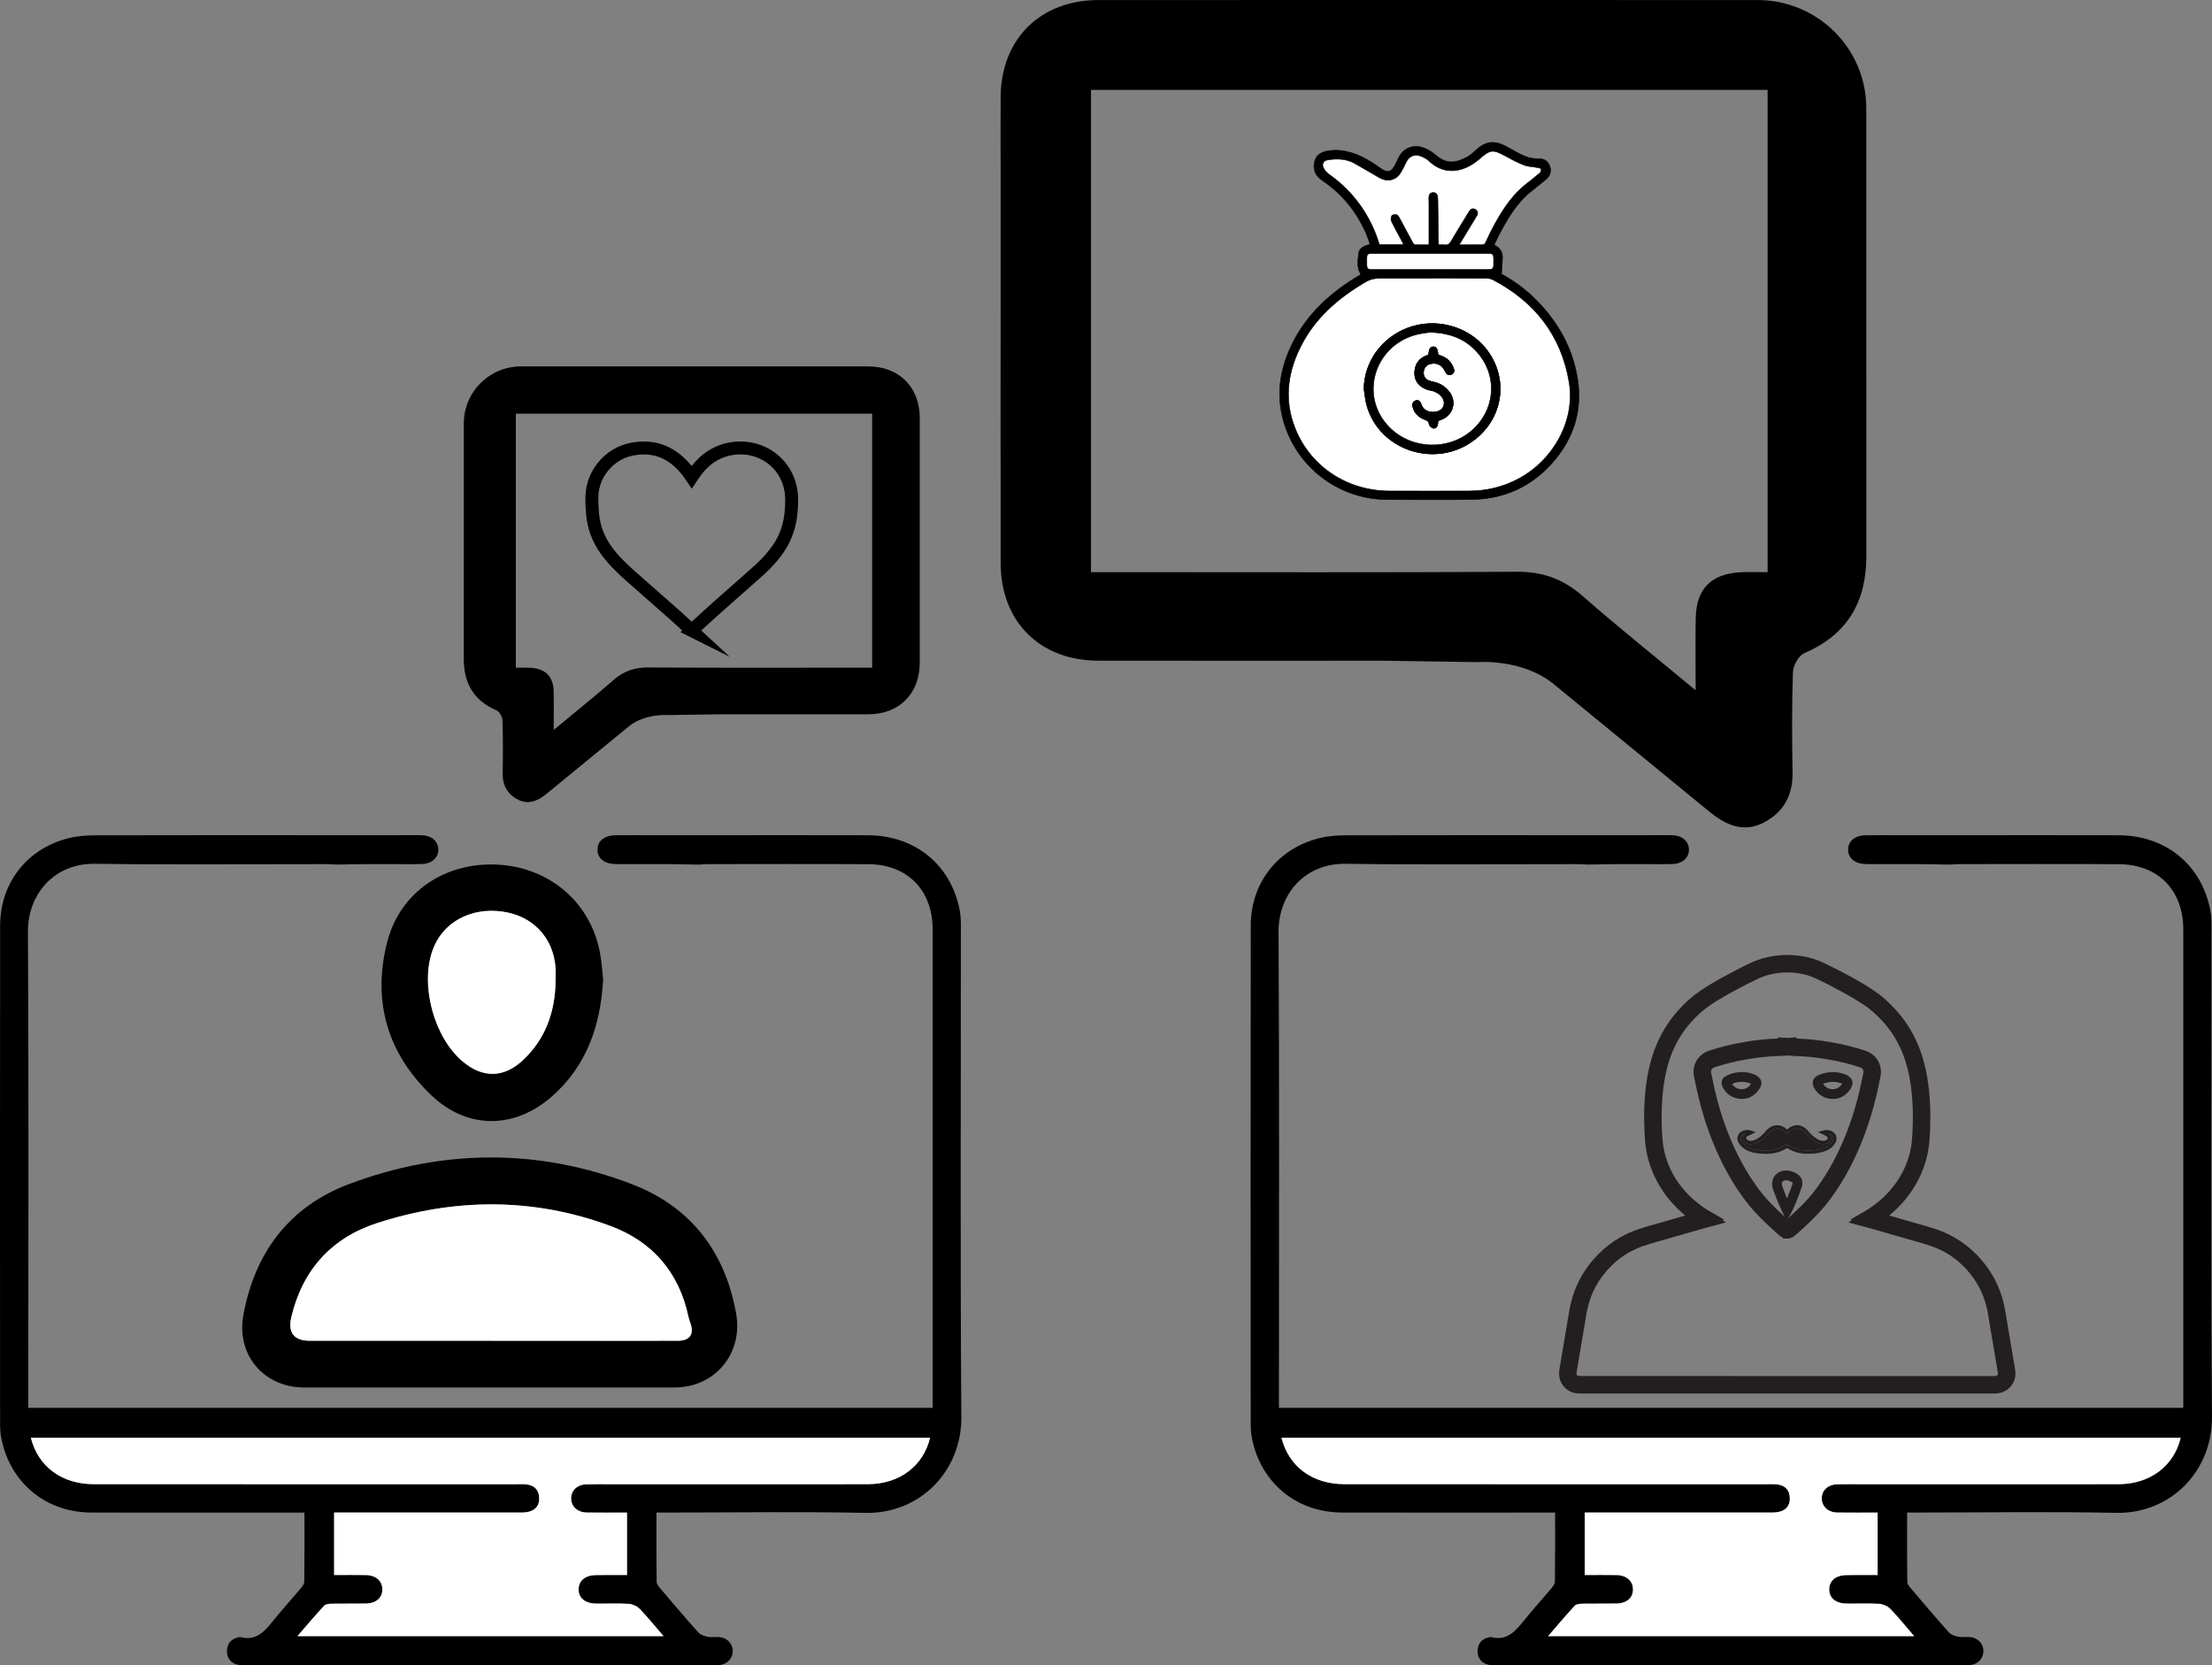
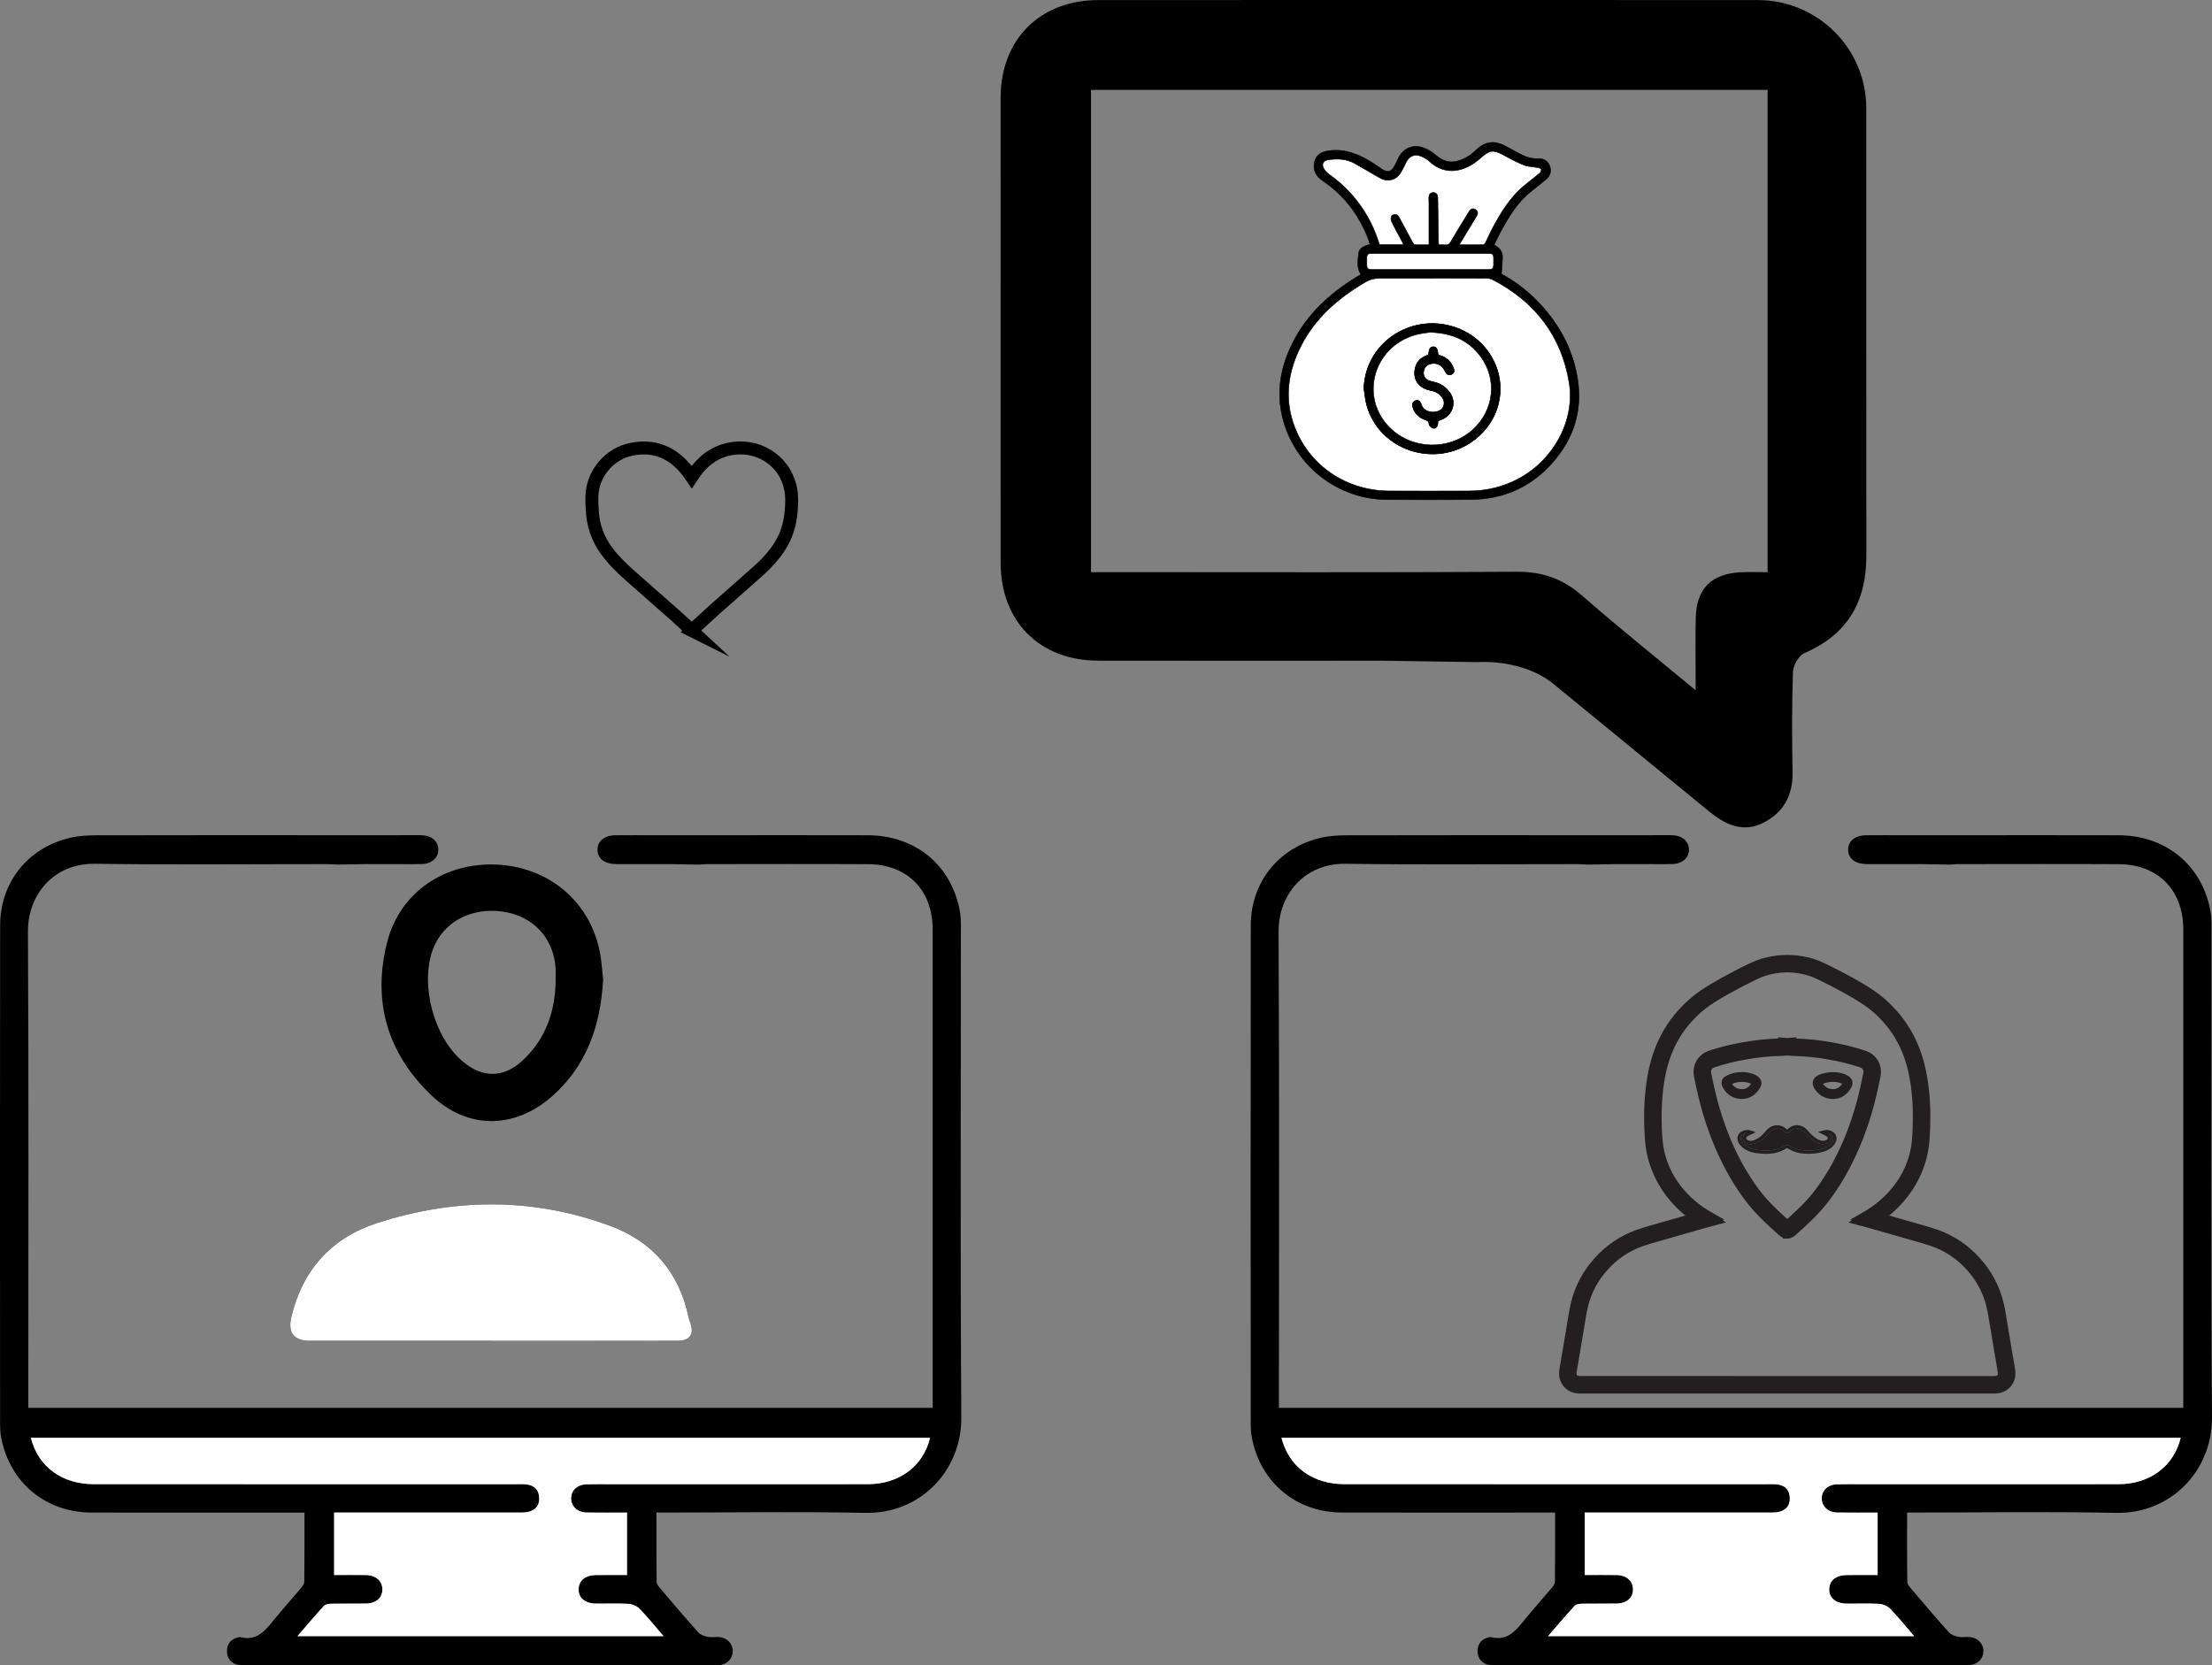
<svg xmlns="http://www.w3.org/2000/svg" id="Layer_2" data-name="Layer 2" viewBox="0 0 1026.02 772.53">
  <rect x="0" y="0" width="1026.02" height="772.53" fill="#808080" stroke="none" />
  <defs>
    <style>
      .cls-1, .cls-2 {
        fill: #fff;
      }

      .cls-3, .cls-2 {
        stroke-width: .25px;
      }

      .cls-3, .cls-2, .cls-4 {
        stroke: #000;
      }

      .cls-3, .cls-2, .cls-4, .cls-5 {
        stroke-miterlimit: 10;
      }

      .cls-4 {
        fill: none;
        stroke-width: 6px;
      }

      .cls-5 {
        stroke: #231f20;
        stroke-width: 3px;
      }

      .cls-5, .cls-6 {
        fill: #231f20;
      }
    </style>
  </defs>
  <g id="Layer_1-2" data-name="Layer 1">
    <g>
      <g>
-         <path d="m215.13,305.76c-.01,11.21,4.61,19.24,15.16,23.77,1.37.59,2.71,2.99,2.77,4.6.28,8.15.25,16.33.1,24.49-.1,5.63,2.18,9.81,7.09,12.32,5.07,2.6,9.4.46,13.37-2.79,12.63-10.34,25.24-20.7,37.87-31.04,7.69-6.3,18.57-5.39,18.57-5.39l23.11-.35c23.46,0,46.54.03,69.62-.01,14.28-.03,23.8-9.56,23.82-23.83.03-22.4,0-44.81.01-67.21v-5.69s0-21.96,0-21.96c0-6.56.02-12.75,0-18.94-.07-14.21-9.63-23.75-23.95-23.76-53.67-.03-107.33-.03-161,0-14.64,0-26.51,11.83-26.52,26.36-.02,36.48.02,72.96-.02,109.43Zm24.13-113.85h165.28v117.81h-6.66c-32.46,0-64.92.11-97.38-.09-6.31-.04-11.32,1.78-16.04,5.92-8.67,7.61-17.71,14.81-27.62,23.04,0-6.95.09-12.33-.02-17.7-.15-7.11-3.79-10.76-10.96-11.13-2.17-.11-4.36-.02-6.59-.02v-117.83Z" />
        <path d="m865.65,50.08c-.01-27.58-22.54-50.04-50.35-50.05-101.9-.04-203.8-.05-305.7,0-27.18.01-45.34,18.13-45.47,45.11-.05,11.75,0,23.5,0,35.97v41.69s0,10.81,0,10.81c0,42.54-.05,85.08.02,127.63.04,27.08,18.11,45.19,45.23,45.24,43.82.09,87.64.02,132.19.02l43.89.66s20.67-1.73,35.26,10.23c23.97,19.64,47.93,39.3,71.91,58.94,7.54,6.17,15.76,10.24,25.38,5.3,9.32-4.78,13.66-12.71,13.46-23.4-.28-15.5-.35-31.01.18-46.5.11-3.05,2.66-7.61,5.26-8.73,20.03-8.6,28.81-23.84,28.79-45.13-.08-69.26,0-138.53-.04-207.79Zm-45.77,215.36c-4.25,0-8.4-.18-12.52.03-13.61.71-20.52,7.64-20.8,21.14-.22,10.21-.04,20.42-.04,33.62-18.83-15.63-35.98-29.3-52.45-43.75-8.96-7.86-18.48-11.32-30.46-11.24-61.64.38-123.27.18-184.91.18h-12.65V41.71h313.84v223.73Z" />
-         <path d="m227.47,643.65c-28.81,0-57.62.01-86.43,0-18.62-.01-31.5-15.11-28.17-33.51,5.29-29.23,21.5-50.57,49.28-60.95,43.45-16.24,87.69-16.49,131.09.2,27.04,10.4,43.1,31.19,48.21,59.97,3.3,18.57-9.85,34.29-28.59,34.3-28.46,0-56.93,0-85.39,0Zm.63-21.68c14.07,0,28.13,0,42.2,0,14.76,0,29.52.04,44.28-.02,5.39-.02,7.45-3.05,5.71-8.02-.34-.98-.7-1.97-.92-2.98-4.38-20.71-16.74-35.03-36.28-42.26-35.74-13.22-72.11-12.96-108.11-1.34-21.07,6.8-34.67,21.69-39.84,43.65-1.7,7.22,1.19,10.96,8.57,10.96,28.13,0,56.26,0,84.39,0Z" />
+         <path d="m227.47,643.65Zm.63-21.68c14.07,0,28.13,0,42.2,0,14.76,0,29.52.04,44.28-.02,5.39-.02,7.45-3.05,5.71-8.02-.34-.98-.7-1.97-.92-2.98-4.38-20.71-16.74-35.03-36.28-42.26-35.74-13.22-72.11-12.96-108.11-1.34-21.07,6.8-34.67,21.69-39.84,43.65-1.7,7.22,1.19,10.96,8.57,10.96,28.13,0,56.26,0,84.39,0Z" />
        <path d="m279.76,454.35c-1.18,21.67-7.77,40.24-23.83,54.34-17.33,15.21-39.24,15.29-55.9-.63-20.42-19.52-27.49-43.84-20.38-71.23,6.03-23.26,27.09-37.16,51.57-35.7,24.26,1.45,43.17,18.06,47.2,41.58.7,4.08.96,8.24,1.34,11.65Zm-22.05.73c0-2.08.14-4.17-.02-6.24-1.09-14.05-10.63-24.05-24.73-25.98-14.81-2.03-27.72,5.13-32.29,17.9-5.83,16.29.59,40.29,13.8,51.53,9.29,7.91,19.09,7.9,28-.4,10.63-9.9,15.03-22.55,15.25-36.81Z" />
        <path class="cls-1" d="m228.09,621.97c-28.13,0-56.26,0-84.39,0-7.37,0-10.27-3.75-8.57-10.96,5.17-21.96,18.77-36.85,39.84-43.65,36-11.63,72.37-11.88,108.11,1.34,19.55,7.23,31.9,21.54,36.28,42.26.21,1.01.57,2,.92,2.98,1.74,4.97-.32,7.99-5.71,8.02-14.76.07-29.52.02-44.28.02-14.07,0-28.13,0-42.2,0Z" />
-         <path class="cls-1" d="m257.71,455.08c-.22,14.26-4.62,26.9-15.25,36.81-8.91,8.3-18.7,8.31-28,.4-13.2-11.24-19.63-35.24-13.8-51.53,4.57-12.78,17.49-19.94,32.29-17.9,14.09,1.93,23.64,11.93,24.73,25.98.16,2.07.02,4.16.02,6.24Z" />
        <g>
          <g>
            <path class="cls-6" d="m850.55,525.35c-1.47-1.18-3.19-1.42-5.39-.76l-1.87.56,1.75.86c.28.13.54.26.78.37.51.23.95.43,1.34.68.36.23.6.56.62.89.02.25-.07.48-.28.67-.3.27-.83.48-1.41.57-.91.14-1.86-.08-2.98-.69-1.81-.99-3.25-2.46-4.51-3.91-.41-.46-.89-.98-1.46-1.39-2.6-1.87-5.5-1.61-8.14.71-.04.04-.07.06-.11.08-.02-.02-.06-.06-.12-.11-1.45-1.34-3.14-1.98-4.89-1.87-1.79.12-3.49,1.07-4.8,2.67-1.81,2.22-3.49,3.53-5.44,4.24-1.24.46-2.22.43-3.05-.08-.41-.25-.64-.56-.64-.89,0-.3.21-.61.6-.84.41-.26.86-.47,1.39-.7.27-.13.54-.25.83-.39l1.6-.78-1.67-.63c-1.16-.44-2.23-.53-3.39-.27-1.56.35-2.73,1.26-3.2,2.51-.47,1.23-.22,2.6.7,3.88.79,1.1,1.82,1.89,2.53,2.35,2.65,1.7,5.54,1.98,8.79,2.15.41.02.81.03,1.19.03,3.49,0,6.5-.82,9.19-2.49.29-.18.46-.18.76,0,2.32,1.42,4.84,2.23,7.47,2.39,4.2.26,7.52-.19,10.44-1.41,1.81-.76,3.18-1.91,4.05-3.43,1.04-1.82.77-3.82-.7-4.98Zm-.63,4.23c-.71,1.23-1.8,2.14-3.32,2.78-2.7,1.13-5.79,1.54-9.75,1.3-2.38-.15-4.66-.88-6.76-2.17-.79-.48-1.6-.48-2.38.01-2.7,1.67-5.8,2.4-9.48,2.22-3.02-.16-5.72-.41-8.03-1.9-.86-.56-1.62-1.25-2.14-1.96-.61-.84-.78-1.7-.51-2.44.29-.75,1.05-1.31,2.1-1.54.02-.01.03-.01.06-.01-.82.51-1.28,1.3-1.27,2.12,0,.86.5,1.66,1.37,2.18,1.25.77,2.68.84,4.39.22,2.87-1.05,4.86-3.2,6.09-4.72,1.04-1.27,2.36-2.02,3.71-2.11,1.32-.09,2.61.42,3.75,1.47.49.44,1.25.95,2.28.03,1.45-1.27,3.71-2.42,6.22-.61.44.32.85.76,1.2,1.16,1.37,1.55,2.91,3.14,4.93,4.24,1.41.77,2.71,1.05,3.95.86.51-.08,1.48-.32,2.19-.95.57-.5.86-1.2.79-1.94-.06-.78-.51-1.51-1.24-2,.56.12,1.05.35,1.52.71.88.7,1,1.86.33,3.04Z" />
            <path class="cls-6" d="m849.92,529.58c-.71,1.23-1.8,2.14-3.32,2.78-2.7,1.13-5.79,1.54-9.75,1.3-2.38-.15-4.66-.88-6.76-2.17-.79-.48-1.6-.48-2.38.01-2.7,1.67-5.8,2.4-9.48,2.22-3.02-.16-5.72-.41-8.03-1.9-.86-.56-1.62-1.25-2.14-1.96-.61-.84-.78-1.7-.51-2.44.29-.75,1.05-1.31,2.1-1.54.02-.01.03-.01.06-.01-.82.51-1.28,1.3-1.27,2.12,0,.86.5,1.66,1.37,2.18,1.25.77,2.68.84,4.39.22,2.87-1.05,4.86-3.2,6.09-4.72,1.04-1.27,2.36-2.02,3.71-2.11,1.32-.09,2.61.42,3.75,1.47.49.44,1.25.95,2.28.03,1.45-1.27,3.71-2.42,6.22-.61.44.32.85.76,1.2,1.16,1.37,1.55,2.91,3.14,4.93,4.24,1.41.77,2.71,1.05,3.95.86.51-.08,1.48-.32,2.19-.95.57-.5.86-1.2.79-1.94-.06-.78-.51-1.51-1.24-2,.56.12,1.05.35,1.52.71.88.7,1,1.86.33,3.04Z" />
          </g>
-           <path class="cls-5" d="m828.84,563.18l-.65-1.42c-.21-.45-.4-.87-.6-1.28-.4-.85-.78-1.65-1.11-2.47l-.35-.85c-.79-1.92-1.61-3.9-2.31-5.9-.65-1.84-.41-3.66.66-4.99,1.08-1.34,2.83-1.97,4.81-1.73,1.34.17,2.55.73,3.34,1.18,1.62.92,2.28,2.67,1.69,4.45-.77,2.31-1.65,4.56-2.51,6.73-.38.97-.82,1.92-1.24,2.84-.17.36-.33.72-.49,1.08-.08.18-.16.34-.28.55-.06.11-.13.25-.22.41l-.73,1.38Zm-.38-17.15c-1.17,0-2.17.42-2.79,1.2-.73.9-.87,2.18-.41,3.51.69,1.96,1.5,3.93,2.28,5.83l.35.86c.3.73.64,1.47,1.01,2.24.08-.19.17-.37.26-.56.41-.9.84-1.84,1.21-2.77.85-2.15,1.73-4.38,2.48-6.65.36-1.07-.02-2.08-.99-2.64-.66-.38-1.68-.86-2.76-.99-.22-.03-.43-.04-.63-.04Z" />
          <path class="cls-5" d="m850.14,508.31s-.06,0-.09,0h-.02c-3.2-.12-5.54-1.51-7.18-4.22-.51-.85-.67-1.64-.45-2.33.21-.67.74-1.21,1.58-1.6,1.06-.49,2.25-.86,3.54-1.08,2.64-.47,5.25-.24,7.75.69.4.15.72.3,1.01.48,1.66,1.03,1.93,2.14.93,3.83-1.61,2.73-4.12,4.24-7.06,4.24Zm-.06-1.54c2.43.02,4.45-1.18,5.81-3.48.57-.96.52-1.16-.42-1.75-.19-.12-.42-.23-.73-.34-2.24-.83-4.58-1.04-6.95-.62-1.16.21-2.22.53-3.17.97-.3.14-.67.36-.76.65-.1.32.11.77.3,1.09,1.36,2.27,3.24,3.37,5.91,3.48Z" />
          <path class="cls-5" d="m808.04,508.29h0c-3.58-.04-6.1-1.6-7.72-4.77-.64-1.25-.28-2.4.92-3.02,1.32-.67,2.59-1.14,3.78-1.37,2.84-.57,5.61-.32,8.23.73.48.19.94.46,1.31.78,1.1.94,1.27,1.91.56,3.16-1.66,2.92-4.11,4.47-7.07,4.49h0Zm-.08-7.92c-.87,0-1.75.09-2.64.27-1.05.21-2.19.63-3.38,1.23-.38.2-.54.41-.26.96,1.35,2.64,3.37,3.89,6.36,3.93,2.42-.02,4.35-1.27,5.74-3.72.34-.6.31-.77-.23-1.23-.24-.21-.55-.39-.88-.52-1.52-.61-3.1-.92-4.72-.92Z" />
          <path class="cls-5" d="m924.99,644.96c-23.44,0-46.88,0-70.32,0h-51.35c-23.44,0-46.88,0-70.32,0-2.4,0-4.3-.66-5.8-2.02-1.45-1.31-3.03-3.68-2.39-7.54,1.01-6.12,2.12-12.68,3.39-20.06.16-.93.31-1.86.46-2.79.44-2.7.89-5.48,1.56-8.22,1.79-7.24,5.29-13.82,10.42-19.55,5.36-6,11.84-10.36,19.28-12.95,2.78-.97,5.62-1.77,8.37-2.54,1.03-.29,2.05-.58,3.07-.87,3.8-1.1,7.66-2.21,11.4-3.28l2.2-.63c-4.55-3.36-8.45-7.28-11.62-11.69-3.61-5.04-6.18-10.57-7.64-16.44-1.24-5.01-1.39-10.06-1.54-14.95v-.18c-.16-5.17.04-10.36.59-15.43.75-6.99,2.1-13.03,4.13-18.45,2.44-6.53,5.98-12.42,10.53-17.52,3.31-3.71,6.64-6.67,10.18-9.05,2.97-1.99,6.2-3.95,9.6-5.82,5.1-2.79,9.31-4.97,13.27-6.84,1.7-.81,3.46-1.48,5.22-2.02h.03c3.07-.89,6.22-1.42,9.37-1.58.62-.03,1.26-.05,1.91-.05.67,0,1.32.02,1.94.05,3.14.16,6.28.68,9.34,1.56h.04c1.78.55,3.54,1.23,5.24,2.04,3.98,1.89,8.19,4.06,13.26,6.84,3.39,1.86,6.62,3.82,9.6,5.82,3.54,2.38,6.87,5.34,10.18,9.05,4.54,5.09,8.08,10.98,10.53,17.52,2.02,5.42,3.37,11.45,4.13,18.45.55,5.08.75,10.27.59,15.43v.21c-.15,4.88-.3,9.92-1.54,14.92-1.45,5.88-4.02,11.41-7.64,16.44-3.17,4.42-7.07,8.34-11.62,11.69l2.31.66c3.7,1.06,7.53,2.15,11.29,3.25,1.02.29,2.04.58,3.06.87,2.76.77,5.61,1.58,8.39,2.54,7.43,2.59,13.92,6.94,19.28,12.95,5.12,5.73,8.62,12.31,10.42,19.55.68,2.74,1.13,5.53,1.56,8.23.15.93.3,1.85.46,2.78,1.27,7.38,2.38,13.94,3.39,20.06h0c.64,3.86-.95,6.23-2.39,7.53-1.51,1.36-3.4,2.02-5.8,2.02Zm-121.67-5.12h51.35c23.44,0,46.88,0,70.32,0,1.13,0,1.82-.2,2.37-.7.54-.49,1.05-1.21.77-2.9-1.01-6.11-2.12-12.66-3.38-20.03-.16-.94-.31-1.88-.47-2.83-.44-2.72-.85-5.28-1.48-7.82-1.59-6.42-4.71-12.27-9.27-17.37-4.78-5.35-10.54-9.22-17.14-11.52-2.64-.92-5.41-1.7-8.09-2.45-1.03-.29-2.07-.58-3.1-.88-3.75-1.09-7.57-2.18-11.27-3.24l-3.48-1c-.8-.23-1.61-.46-2.44-.69l-1.42-.4s-.08-.02-.11-.03l-5.48-1.46,1.01-.67-.47-.22,4.18-2.43c.18-.1.32-.18.45-.26l.2-.12c.08-.05.17-.1.25-.15.09-.05.18-.1.27-.16,5.49-3.48,10.06-7.74,13.61-12.68,3.28-4.57,5.51-9.37,6.83-14.69,1.11-4.47,1.24-9.02,1.39-13.84v-.21c.15-4.92-.04-9.88-.56-14.73-.71-6.57-1.96-12.2-3.83-17.21-2.22-5.94-5.43-11.29-9.55-15.9-3.02-3.38-6.04-6.07-9.22-8.21-2.86-1.92-5.96-3.8-9.21-5.58-4.98-2.73-9.11-4.86-13-6.71-1.47-.7-2.99-1.28-4.52-1.75-2.68-.77-5.43-1.22-8.17-1.36-.54-.03-1.11-.04-1.68-.05-.55,0-1.11.02-1.65.05-2.76.14-5.51.6-8.2,1.37-1.51.46-3.02,1.04-4.49,1.74-3.86,1.83-7.99,3.96-13,6.71-3.27,1.79-6.37,3.67-9.21,5.58-3.19,2.14-6.2,4.82-9.22,8.21-4.12,4.62-7.33,9.97-9.55,15.9-1.87,5.02-3.13,10.64-3.83,17.21-.52,4.83-.71,9.79-.56,14.73v.18c.15,4.83.29,9.39,1.39,13.87,1.32,5.31,3.55,10.12,6.83,14.69,3.55,4.94,8.12,9.2,13.59,12.67.1.07.2.12.3.18.08.05.17.09.25.14l.63.36,4.21,2.43-.49.23,1,.66-5.58,1.49h0s-1.19.33-1.19.33c-.92.26-1.81.51-2.7.76l-3.36.96c-3.73,1.07-7.59,2.17-11.38,3.27-1.04.3-2.08.59-3.11.89-2.68.75-5.45,1.53-8.08,2.45-6.6,2.3-12.37,6.17-17.14,11.52-4.56,5.11-7.68,10.95-9.27,17.38-.63,2.53-1.04,5.09-1.48,7.81-.15.95-.31,1.89-.47,2.84-1.27,7.37-2.37,13.92-3.38,20.03-.28,1.69.23,2.42.78,2.9.55.49,1.23.69,2.37.69,23.44,0,46.88,0,70.32,0Zm25.62-66.78c-1.43,0-2.43-.9-3.04-1.45l-.47-.43c-.32-.28-.63-.57-.95-.85-.79-.7-1.56-1.41-2.14-1.95-3.41-3.15-6.99-6.58-10.08-10.44-3.05-3.81-5.94-8.05-8.57-12.6-4.97-8.61-8.95-17.9-12.14-28.4-1.86-6.11-3.22-12.39-4.3-17.72-.94-4.62,1.47-8.87,5.85-10.34,4.95-1.66,10.14-2.96,15.43-3.86,5.69-1.05,11.46-1.65,17.15-1.77h.02c.17-.01.35-.02.52-.04v-.39l2.78.2,2.78-.2v.4c.18.01.36.02.55.04,5.69.12,11.46.72,17.15,1.77,5.29.9,10.48,2.2,15.43,3.86,4.38,1.47,6.79,5.72,5.85,10.34-1.14,5.63-2.46,11.67-4.3,17.72-3.2,10.51-7.17,19.8-12.14,28.4h0c-2.64,4.57-5.52,8.81-8.57,12.6-3.08,3.84-6.66,7.29-10.08,10.44-.63.58-1.37,1.26-2.15,1.95-.31.29-.63.57-.95.85l-.47.43c-.62.56-1.64,1.48-3.1,1.45-.02,0-.04,0-.06,0Zm.06-84.92h-.02c-.98.08-1.96.14-2.93.21h-.2c-5.44.12-10.96.69-16.4,1.7h-.04c-5.04.87-9.98,2.1-14.68,3.68-1.95.65-2.89,2.37-2.46,4.47,1.06,5.21,2.38,11.34,4.18,17.25,3.08,10.13,6.9,19.07,11.68,27.33,2.5,4.33,5.24,8.35,8.13,11.96,2.72,3.39,5.79,6.4,9.55,9.88.57.53,1.33,1.22,2.09,1.89l.02.02c.31.28.63.57.94.85l.15.13.15-.13c.31-.28.63-.57.94-.85l.02-.02c.75-.67,1.48-1.33,2.09-1.9,3.77-3.48,6.84-6.49,9.55-9.87,2.88-3.59,5.62-7.62,8.13-11.96,4.77-8.26,8.59-17.2,11.67-27.33,1.78-5.85,3.06-11.75,4.18-17.25.43-2.1-.52-3.82-2.46-4.47-4.7-1.58-9.64-2.81-14.68-3.67h-.04c-5.44-1.01-10.96-1.58-16.4-1.7h-.15c-1-.07-1.99-.14-2.98-.22h-.03Z" />
        </g>
      </g>
      <g>
        <path d="m445.71,431.6c0-3.05.04-6.16-.52-9.13-3.97-21.23-20.64-34.92-42.63-35-24.32-.08-48.64-.02-72.96-.02h-18.67s-5.72,0-8.31,0c-5.68,0-11.36-.04-17.04.02-5.27.05-8.49,2.7-8.43,6.78.07,4.07,3.25,6.53,8.61,6.6,2.91.04,5.82,0,8.74,0,5.33,0,10.66,0,16.15,0l13.74.24c1.35-.09,2.48-.23,3.62-.23,24.9-.01,49.8-.11,74.71.03,18.21.1,29.88,12.06,29.89,30.27.01,72.38,0,144.75,0,217.13v4.8H13.13v-5.09c0-71.94.23-143.88-.17-215.82-.09-16.99,11.8-31.76,31.22-31.48,35.82.52,71.65.15,107.47.16,1.53,0,4.53.21,4.53.21l13.66-.22s8.69,0,12.9,0c4.37,0,8.74.1,13.11-.04,4.54-.15,7.6-3.08,7.46-6.86-.13-3.66-3.05-6.3-7.42-6.47-3.34-.13-6.7-.04-10.05-.04-5.34,0-15.94,0-15.94,0h-19.17c-35.39,0-70.77-.04-106.16.05-4.05.01-8.2.26-12.12,1.18C12.98,393.23.09,409.24.06,429.33c-.11,76.89-.05,153.78-.02,230.67,0,2.32.08,4.68.52,6.95,4.03,20.9,20.66,34.69,41.93,34.72,31.16.05,62.33.01,93.49.01h5.24c0,10.95.06,21.54-.08,32.13-.01,1.11-1.07,2.33-1.88,3.29-3.93,4.69-8.03,9.23-11.89,13.96-4.16,5.1-8.08,10.47-15.97,8.37-.13-.04-.29,0-.43.02-3.72.65-5.74,3.06-5.7,6.62.04,3.35,2.02,5.73,5.53,6.32,1.28.21,2.61.09,3.92.09,71.94,0,143.88,0,215.82,0,1.02,0,2.04.06,3.06-.03,3.67-.3,6.3-3.06,6.29-6.53,0-3.47-2.65-6.23-6.33-6.49-1.74-.12-3.55.23-5.23-.11-1.55-.32-3.4-.89-4.39-2-5.93-6.61-11.67-13.39-17.42-20.16-.82-.96-1.92-2.16-1.93-3.27-.15-10.59-.09-21.19-.09-32.22h5.14c30.58,0,61.17-.48,91.74.15,25.53.52,44.71-19.59,44.53-44.37-.54-75.28-.19-150.58-.22-225.86Zm-43.12,256.91c-39.6.05-79.2.02-118.8.02-3.93,0-7.86-.07-11.79.04-4.29.12-7.17,2.91-7.09,6.63.09,3.73,2.99,6.4,7.33,6.46,6.09.09,12.19.02,18.59.02v28.97c-4.75,0-9.5-.04-14.25.01-5.07.05-8.09,2.49-8.2,6.51-.11,3.99,2.92,6.64,7.91,6.72,5.09.08,10.2-.18,15.28.13,1.78.11,3.91,1.06,5.15,2.33,3.74,3.86,7.11,8.07,11.05,12.65h-169.79c4.27-4.93,8.22-9.65,12.4-14.15.71-.77,2.39-.87,3.63-.9,5.24-.1,10.48.03,15.72-.07,4.74-.09,7.64-2.68,7.63-6.56-.01-3.9-2.97-6.57-7.61-6.66-4.8-.09-9.6-.02-14.77-.02v-28.97h4.85c27.37,0,54.74,0,82.11,0,5.22,0,8.14-2.27,8.17-6.38.03-3.71-1.81-6.08-5.54-6.63-1.71-.25-3.49-.14-5.23-.14-65.22,0-130.44,0-195.67-.01-14.93,0-25.91-8.01-29.36-21.52h417.11c-3.16,13.16-14.3,21.49-28.81,21.51Z" />
        <path class="cls-1" d="m431.4,667c-3.16,13.16-14.3,21.49-28.81,21.51-39.6.05-79.2.02-118.8.02-3.93,0-7.86-.07-11.79.04-4.29.12-7.17,2.91-7.09,6.63.09,3.73,2.99,6.4,7.33,6.46,6.09.09,12.19.02,18.59.02v28.97c-4.75,0-9.5-.04-14.25.01-5.07.05-8.09,2.49-8.2,6.51-.11,3.99,2.92,6.64,7.91,6.72,5.09.08,10.2-.18,15.28.13,1.78.11,3.91,1.06,5.15,2.33,3.74,3.86,7.11,8.07,11.05,12.65h-169.79c4.27-4.93,8.22-9.65,12.4-14.15.71-.77,2.39-.87,3.63-.9,5.24-.1,10.48.03,15.72-.07,4.74-.09,7.64-2.68,7.63-6.56-.01-3.9-2.97-6.57-7.61-6.66-4.8-.09-9.6-.02-14.77-.02v-28.97c1.49,0,3.17,0,4.85,0,27.37,0,54.74,0,82.11,0,5.22,0,8.14-2.27,8.17-6.38.03-3.71-1.81-6.08-5.54-6.63-1.71-.25-3.49-.14-5.23-.14-65.22,0-130.44,0-195.67-.01-14.93,0-25.91-8.01-29.36-21.52h417.11Z" />
      </g>
      <g>
        <path d="m1025.8,431.6c0-3.05.04-6.16-.52-9.13-3.97-21.23-20.64-34.92-42.63-35-24.32-.08-48.64-.02-72.96-.02h-18.67s-5.72,0-8.31,0c-5.68,0-11.36-.04-17.04.02-5.27.05-8.49,2.7-8.43,6.78.07,4.07,3.25,6.53,8.61,6.6,2.91.04,5.82,0,8.74,0,5.33,0,10.66,0,16.15,0l13.74.24c1.35-.09,2.48-.23,3.62-.23,24.9-.01,49.8-.11,74.71.03,18.21.1,29.88,12.06,29.89,30.27.01,72.38,0,144.75,0,217.13v4.8h-419.48v-5.09c0-71.94.23-143.88-.17-215.82-.09-16.99,11.8-31.76,31.22-31.48,35.82.52,71.65.15,107.47.16,1.53,0,4.53.21,4.53.21l13.66-.22s8.69,0,12.9,0c4.37,0,8.74.1,13.11-.04,4.54-.15,7.6-3.08,7.46-6.86-.13-3.66-3.05-6.3-7.42-6.47-3.34-.13-6.7-.04-10.05-.04-5.34,0-15.94,0-15.94,0h-19.17c-35.39,0-70.77-.04-106.16.05-4.05.01-8.2.26-12.12,1.18-19.46,4.55-32.36,20.56-32.39,40.65-.11,76.89-.05,153.78-.02,230.67,0,2.32.08,4.68.52,6.95,4.03,20.9,20.66,34.69,41.93,34.72,31.16.05,62.33.01,93.49.01h5.24c0,10.95.06,21.54-.08,32.13-.01,1.11-1.07,2.33-1.88,3.29-3.93,4.69-8.03,9.23-11.89,13.96-4.16,5.1-8.08,10.47-15.97,8.37-.13-.04-.29,0-.43.02-3.72.65-5.74,3.06-5.7,6.62.04,3.35,2.02,5.73,5.53,6.32,1.28.21,2.61.09,3.92.09,71.94,0,143.88,0,215.82,0,1.02,0,2.04.06,3.06-.03,3.67-.3,6.3-3.06,6.29-6.53,0-3.47-2.65-6.23-6.33-6.49-1.74-.12-3.55.23-5.23-.11-1.55-.32-3.4-.89-4.39-2-5.93-6.61-11.67-13.39-17.42-20.16-.82-.96-1.92-2.16-1.93-3.27-.15-10.59-.09-21.19-.09-32.22h5.14c30.58,0,61.17-.48,91.74.15,25.53.52,44.71-19.59,44.53-44.37-.54-75.28-.19-150.58-.22-225.86Zm-43.12,256.91c-39.6.05-79.2.02-118.8.02-3.93,0-7.86-.07-11.79.04-4.29.12-7.17,2.91-7.09,6.63.09,3.73,2.99,6.4,7.33,6.46,6.09.09,12.19.02,18.59.02v28.97c-4.75,0-9.5-.04-14.25.01-5.07.05-8.09,2.49-8.2,6.51-.11,3.99,2.92,6.64,7.91,6.72,5.09.08,10.2-.18,15.28.13,1.78.11,3.91,1.06,5.15,2.33,3.74,3.86,7.11,8.07,11.05,12.65h-169.79c4.27-4.93,8.22-9.65,12.4-14.15.71-.77,2.39-.87,3.63-.9,5.24-.1,10.48.03,15.72-.07,4.74-.09,7.64-2.68,7.63-6.56-.01-3.9-2.97-6.57-7.61-6.66-4.8-.09-9.6-.02-14.77-.02v-28.97h4.85c27.37,0,54.74,0,82.11,0,5.22,0,8.14-2.27,8.17-6.38.03-3.71-1.81-6.08-5.54-6.63-1.71-.25-3.49-.14-5.23-.14-65.22,0-130.44,0-195.67-.01-14.93,0-25.91-8.01-29.36-21.52h417.11c-3.16,13.16-14.3,21.49-28.81,21.51Z" />
        <path class="cls-1" d="m1011.49,667c-3.16,13.16-14.3,21.49-28.81,21.51-39.6.05-79.2.02-118.8.02-3.93,0-7.86-.07-11.79.04-4.29.12-7.17,2.91-7.09,6.63.09,3.73,2.99,6.4,7.33,6.46,6.09.09,12.19.02,18.59.02v28.97c-4.75,0-9.5-.04-14.25.01-5.07.05-8.09,2.49-8.2,6.51-.11,3.99,2.92,6.64,7.91,6.72,5.09.08,10.2-.18,15.28.13,1.78.11,3.91,1.06,5.15,2.33,3.74,3.86,7.11,8.07,11.05,12.65h-169.79c4.27-4.93,8.22-9.65,12.4-14.15.71-.77,2.39-.87,3.63-.9,5.24-.1,10.48.03,15.72-.07,4.74-.09,7.64-2.68,7.63-6.56-.01-3.9-2.97-6.57-7.61-6.66-4.8-.09-9.6-.02-14.77-.02v-28.97c1.49,0,3.17,0,4.85,0,27.37,0,54.74,0,82.11,0,5.22,0,8.14-2.27,8.17-6.38.03-3.71-1.81-6.08-5.54-6.63-1.71-.25-3.49-.14-5.23-.14-65.22,0-130.44,0-195.67-.01-14.93,0-25.91-8.01-29.36-21.52h417.11Z" />
      </g>
      <path class="cls-4" d="m320.86,292.52c-2.47-2.28-4.82-4.52-7.25-6.68-7.1-6.28-14.25-12.51-21.34-18.8-4.14-3.67-8.08-7.54-11.3-12.08-3.51-4.95-5.55-10.45-6.11-16.47-.26-2.8-.4-5.63-.31-8.43.35-10.37,8.08-19.55,18.26-21.63,10.93-2.24,19.52,1.68,26.21,10.3.63.81,1.17,1.68,1.83,2.63.26-.39.47-.72.68-1.05,4.03-6.04,9.34-10.37,16.55-11.95,12.56-2.75,25.87,4.46,28.68,18.57.68,3.41.49,6.85.21,10.28-.49,6.01-2.21,11.62-5.55,16.68-2.58,3.92-5.71,7.37-9.18,10.49-6.46,5.82-13.04,11.51-19.53,17.29-3.66,3.26-7.25,6.6-10.87,9.91-.32.29-.63.59-1,.93Z" />
      <g>
        <path class="cls-3" d="m631.25,127.34c-2.05-3.14-1.42-6.55-1.06-9.83.24-2.18,2.15-3.41,5.28-4.14-1.36-4.6-3.41-8.87-5.93-12.92-4.19-6.71-9.57-12.27-16.14-16.69-2.89-1.95-4.42-4.65-3.78-8.18.68-3.75,3.27-5.37,7.76-5.78,7.11-.64,13.17,1.97,18.99,5.56,1.43.88,2.78,1.89,4.17,2.84,3.05,2.1,4.77,1.71,6.48-1.52.58-1.09,1.07-2.22,1.61-3.33,2.17-4.45,6.58-6.49,11.31-4.9,1.97.66,3.93,1.74,5.5,3.09,4.73,4.08,8.57,4.83,15.06,1.29,1.26-.69,2.44-1.61,3.47-2.61,4.92-4.78,9.01-5.39,15.02-2.11,2.16,1.18,4.3,2.42,6.49,3.54,2.52,1.28,5.16,2.06,8.07,1.94,2.58-.11,4.51,1.22,5.28,3.39.84,2.37.26,4.49-1.59,6.1-2.33,2.02-4.79,3.88-7.2,5.81-6.31,5.08-10.35,11.87-14.12,18.85-1.01,1.87-1.88,3.81-2.89,5.87,2.54,1.24,4.01,3.14,3.89,5.96-.1,2.42-.3,4.84-.47,7.55,5.39,2.92,10.77,6.75,15.5,11.43,10.5,10.39,17.54,22.74,19.83,37.38,2.27,14.52-1.86,27.47-11.51,38.5-9.95,11.38-22.69,17.11-37.79,17.29-13.02.16-26.04.07-39.05.03-23.09-.09-43.2-15.91-48.6-38.36-2.9-12.04-.7-23.48,4.79-34.38,6.7-13.31,17.22-22.93,29.75-30.57.62-.38,1.24-.74,1.89-1.12Zm32.53,1.72h-19.86c-7.82,0-7.85-.05-14.38,4.1-11.52,7.33-21.05,16.52-26.95,29.08-5.45,11.61-6.74,23.52-2.14,35.69,6.85,18.12,23.98,29.71,43.88,29.81,12.4.06,24.79.04,37.19,0,8.15-.03,15.86-1.89,23.05-5.79,16.22-8.79,26.13-27.09,23.23-44.59-3.62-21.77-15.94-37.45-35.41-47.62-.89-.47-2.02-.66-3.04-.66-8.53-.05-17.05-.03-25.58-.03Zm13.05-15.49c3.95,0,7.52.03,11.08-.04.39,0,.92-.54,1.13-.95.91-1.79,1.66-3.67,2.59-5.46,4.2-8.03,8.78-15.79,16.03-21.56,2.19-1.75,4.42-3.45,6.55-5.28.45-.39.73-1.26.65-1.85-.04-.3-1.04-.56-1.64-.67-2.08-.39-4.29-.38-6.23-1.12-3.02-1.15-5.91-2.67-8.75-4.24-5.88-3.24-7.02-3.01-12.11,1.44-6.06,5.29-15.34,8.46-23.31.86-1.09-1.04-2.58-1.81-4.03-2.32-2.81-1-5.18.15-6.51,2.8-.9,1.8-1.75,3.64-2.84,5.32-1.67,2.58-4.68,3.71-7.64,2.8-1.46-.45-2.8-1.35-4.15-2.11-3.16-1.8-6.26-3.7-9.44-5.44-3.86-2.12-8.03-2.22-12.27-1.57-1.82.28-2.88,1.66-2.21,3.37.49,1.25,1.52,2.48,2.63,3.26,6.57,4.6,12,10.25,16.32,17,3.13,4.89,5.46,10.13,7.14,15.65h11.2c-.33-.66-.57-1.16-.82-1.65-1.63-3.07-3.33-6.09-4.83-9.22-.33-.69-.21-1.92.22-2.56.31-.46,1.52-.57,2.24-.41.51.11.98.87,1.28,1.44,2.06,3.79,4.06,7.61,6.11,11.4.24.44.71,1.05,1.1,1.07,2.21.1,4.43.05,6.47.05,0-6.61,0-12.95,0-19.29,0-.9-.08-1.8-.05-2.69.05-1.25.57-2.2,1.98-2.25,1.5-.05,2.06.92,2.17,2.24.05.61.03,1.23.04,1.85.09,6.06.18,12.12.27,18.18,0,.6.06,1.2.11,1.97,1,0,1.9-.1,2.76.02,1.41.19,2.22-.35,2.93-1.59,2.04-3.54,4.22-7,6.35-10.5.73-1.2,1.42-2.42,2.2-3.58.66-.99,1.6-1.48,2.74-.8,1.15.68,1.39,1.69.77,2.88-.24.45-.52.86-.78,1.3-2.41,3.97-4.82,7.94-7.46,12.27Zm-13.55,4.05c-8.24,0-16.48,0-24.72,0-4.94,0-4.58-.39-4.56,4.5,0,2.66.22,2.89,2.84,2.89,17.04,0,34.08,0,51.13,0,5.29,0,4.84.4,4.83-4.95,0-2.12-.33-2.43-2.43-2.43-9.03,0-18.05,0-27.08,0Z" />
        <path class="cls-2" d="m663.78,129.06c8.53,0,17.05-.02,25.58.03,1.02,0,2.15.2,3.04.66,19.46,10.16,31.79,25.84,35.41,47.62,2.91,17.5-7.01,35.8-23.23,44.59-7.2,3.9-14.9,5.76-23.05,5.79-12.4.04-24.79.06-37.19,0-19.9-.1-37.02-11.7-43.88-29.81-4.61-12.17-3.32-24.08,2.14-35.69,5.89-12.55,15.43-21.75,26.95-29.08,6.53-4.16,6.56-4.1,14.38-4.1h19.86Zm-31.1,51.22c.41,2.53.6,5.13,1.27,7.59,5.77,21.12,31.99,29.67,49.74,16.27,13.88-10.47,16.2-29.33,5.24-42.69-8.39-10.23-23.21-14.08-35.87-9.32-12.21,4.59-20.08,15.6-20.39,28.15Z" />
        <path class="cls-2" d="m676.83,113.57c2.63-4.33,5.05-8.3,7.46-12.27.26-.43.55-.85.78-1.3.63-1.19.38-2.2-.77-2.88-1.14-.67-2.08-.19-2.74.8-.78,1.16-1.47,2.39-2.2,3.58-2.13,3.49-4.31,6.95-6.35,10.5-.71,1.24-1.51,1.78-2.93,1.59-.87-.12-1.76-.02-2.76-.02-.04-.76-.1-1.37-.11-1.97-.09-6.06-.18-12.12-.27-18.18,0-.62.01-1.24-.04-1.85-.12-1.32-.67-2.29-2.17-2.24-1.41.05-1.93,1-1.98,2.25-.04.89.05,1.79.05,2.69,0,6.34,0,12.67,0,19.29-2.05,0-4.26.05-6.47-.05-.39-.02-.86-.63-1.1-1.07-2.06-3.79-4.06-7.61-6.11-11.4-.31-.57-.77-1.32-1.28-1.44-.72-.16-1.93-.05-2.24.41-.43.63-.55,1.86-.22,2.56,1.5,3.13,3.21,6.16,4.83,9.22.26.49.49.98.82,1.65h-11.2c-1.68-5.52-4.02-10.76-7.14-15.65-4.32-6.75-9.76-12.39-16.32-17-1.11-.78-2.14-2.01-2.63-3.26-.67-1.71.38-3.09,2.21-3.37,4.23-.65,8.41-.55,12.27,1.57,3.18,1.75,6.28,3.65,9.44,5.44,1.35.77,2.69,1.67,4.15,2.11,2.96.91,5.97-.22,7.64-2.8,1.09-1.68,1.94-3.52,2.84-5.32,1.33-2.65,3.69-3.8,6.51-2.8,1.44.51,2.93,1.28,4.03,2.32,7.96,7.6,17.24,4.43,23.31-.86,5.09-4.45,6.23-4.68,12.11-1.44,2.84,1.56,5.73,3.09,8.75,4.24,1.94.74,4.15.73,6.23,1.12.6.11,1.6.37,1.64.67.08.59-.2,1.46-.65,1.85-2.12,1.83-4.35,3.53-6.55,5.28-7.25,5.77-11.83,13.53-16.03,21.56-.93,1.78-1.68,3.66-2.59,5.46-.21.42-.74.94-1.13.95-3.57.07-7.14.04-11.08.04Z" />
        <path class="cls-2" d="m663.28,117.62c9.03,0,18.05,0,27.08,0,2.11,0,2.43.31,2.43,2.43,0,5.35.46,4.95-4.83,4.95-17.04,0-34.08,0-51.13,0-2.62,0-2.83-.23-2.84-2.89-.01-4.89-.37-4.5,4.56-4.5,8.24,0,16.48,0,24.72,0Z" />
        <path class="cls-3" d="m632.68,180.28c.3-12.56,8.18-23.56,20.39-28.15,12.65-4.76,27.48-.91,35.87,9.32,10.96,13.36,8.64,32.22-5.24,42.69-17.75,13.39-43.97,4.84-49.74-16.27-.67-2.46-.86-5.06-1.27-7.59Zm30.57-26.12c-1.5.26-4.26.47-6.87,1.22-19.37,5.58-25.8,28.77-11.94,42.82,10.31,10.45,27.63,11,38.58,1.22,10.02-8.95,11.65-23.52,3.66-34.16-5.51-7.35-13.07-10.81-23.43-11.1Z" />
        <path class="cls-2" d="m663.25,154.16c10.37.29,17.93,3.75,23.43,11.1,7.98,10.65,6.36,25.21-3.66,34.16-10.95,9.78-28.27,9.24-38.58-1.22-13.86-14.05-7.43-37.24,11.94-42.82,2.61-.75,5.37-.96,6.87-1.22Zm-.6,10.45c-.22.09-.37.15-.52.2-4.07,1.41-6.15,4.52-5.94,8.89.17,3.53,2.8,6.34,6.83,7.27.49.11.99.2,1.48.32,2.65.65,5.1,2.97,5.33,5.05.28,2.49-1.05,4.19-3.71,4.74-3.06.64-5.99-.75-6.8-3.21-.59-1.8-1.41-2.41-2.66-1.99-1.27.43-1.72,1.56-1.24,3.2.85,2.88,2.91,4.61,5.6,5.61,1.07.4,1.74.7,1.86,2.07.06.7,1.15,1.71,1.92,1.87,1.17.24,1.91-.73,2.09-1.93.07-.49.07-.99.1-1.46.76-.3,1.44-.53,2.1-.83,4.93-2.24,6.48-8.06,3.28-12.41-1.83-2.48-4.28-4.07-7.3-4.75-.87-.2-1.77-.38-2.57-.74-1.63-.73-2.41-2.22-2.22-3.96.22-2,1.3-3.32,3.07-3.76,3.15-.78,5.63.47,7.06,3.58.55,1.2,1.42,1.84,2.67,1.38,1.33-.49,1.61-1.58,1.13-2.9-1.03-2.8-2.93-4.72-5.74-5.74-.5-.18-1.01-.37-1.46-.54-.18-2.7-.79-3.69-2.19-3.68-1.39.01-1.97.99-2.15,3.73Z" />
        <path class="cls-3" d="m662.66,164.61c.18-2.74.77-3.72,2.15-3.73,1.4-.01,2,.98,2.19,3.68.46.17.96.36,1.46.54,2.8,1.02,4.71,2.94,5.74,5.74.49,1.32.2,2.41-1.13,2.9-1.25.46-2.12-.18-2.67-1.38-1.43-3.12-3.91-4.36-7.06-3.58-1.77.44-2.85,1.76-3.07,3.76-.19,1.74.59,3.23,2.22,3.96.81.36,1.7.54,2.57.74,3.03.68,5.48,2.27,7.3,4.75,3.21,4.36,1.65,10.18-3.28,12.41-.66.3-1.34.53-2.1.83-.03.47-.03.97-.1,1.46-.18,1.2-.92,2.17-2.09,1.93-.77-.16-1.85-1.16-1.92-1.87-.12-1.37-.79-1.67-1.86-2.07-2.69-1-4.75-2.73-5.6-5.61-.48-1.64-.03-2.77,1.24-3.2,1.25-.42,2.08.2,2.66,1.99.8,2.46,3.74,3.85,6.8,3.21,2.66-.56,3.99-2.26,3.71-4.74-.23-2.08-2.68-4.4-5.33-5.05-.49-.12-.99-.21-1.48-.32-4.03-.93-6.66-3.73-6.83-7.27-.2-4.37,1.88-7.48,5.94-8.89.15-.05.3-.12.52-.2Z" />
      </g>
    </g>
  </g>
</svg>